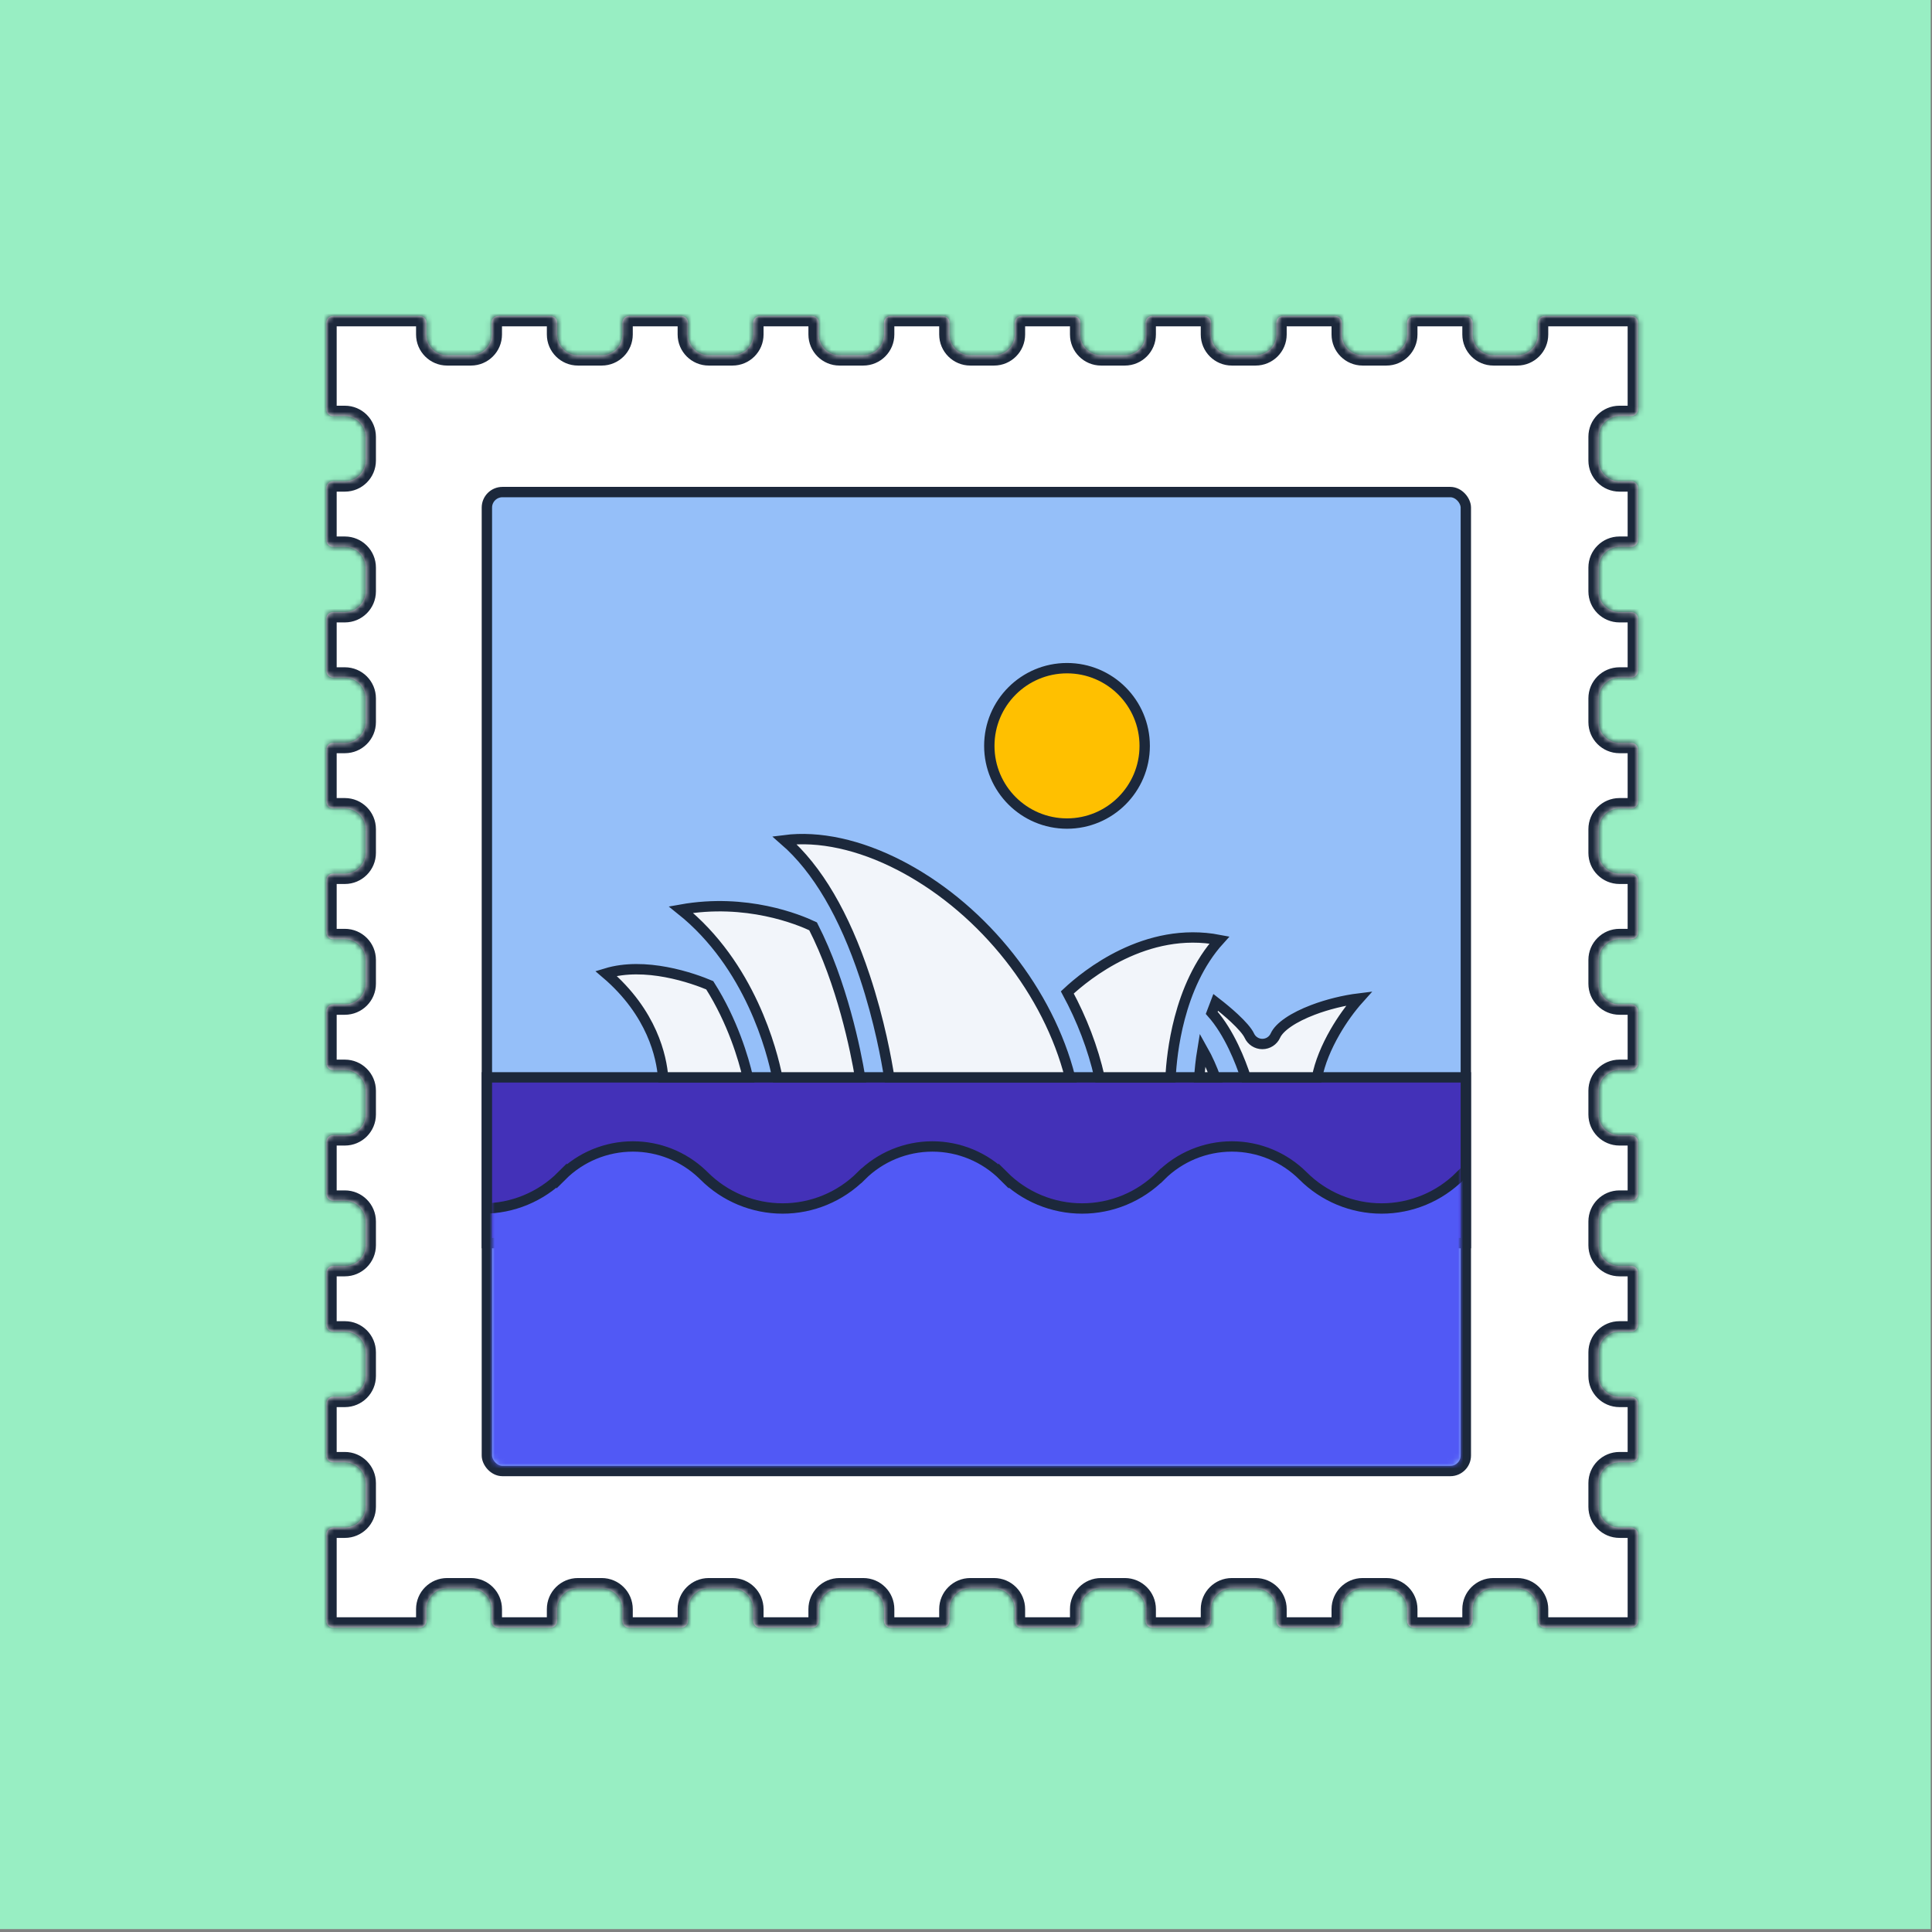
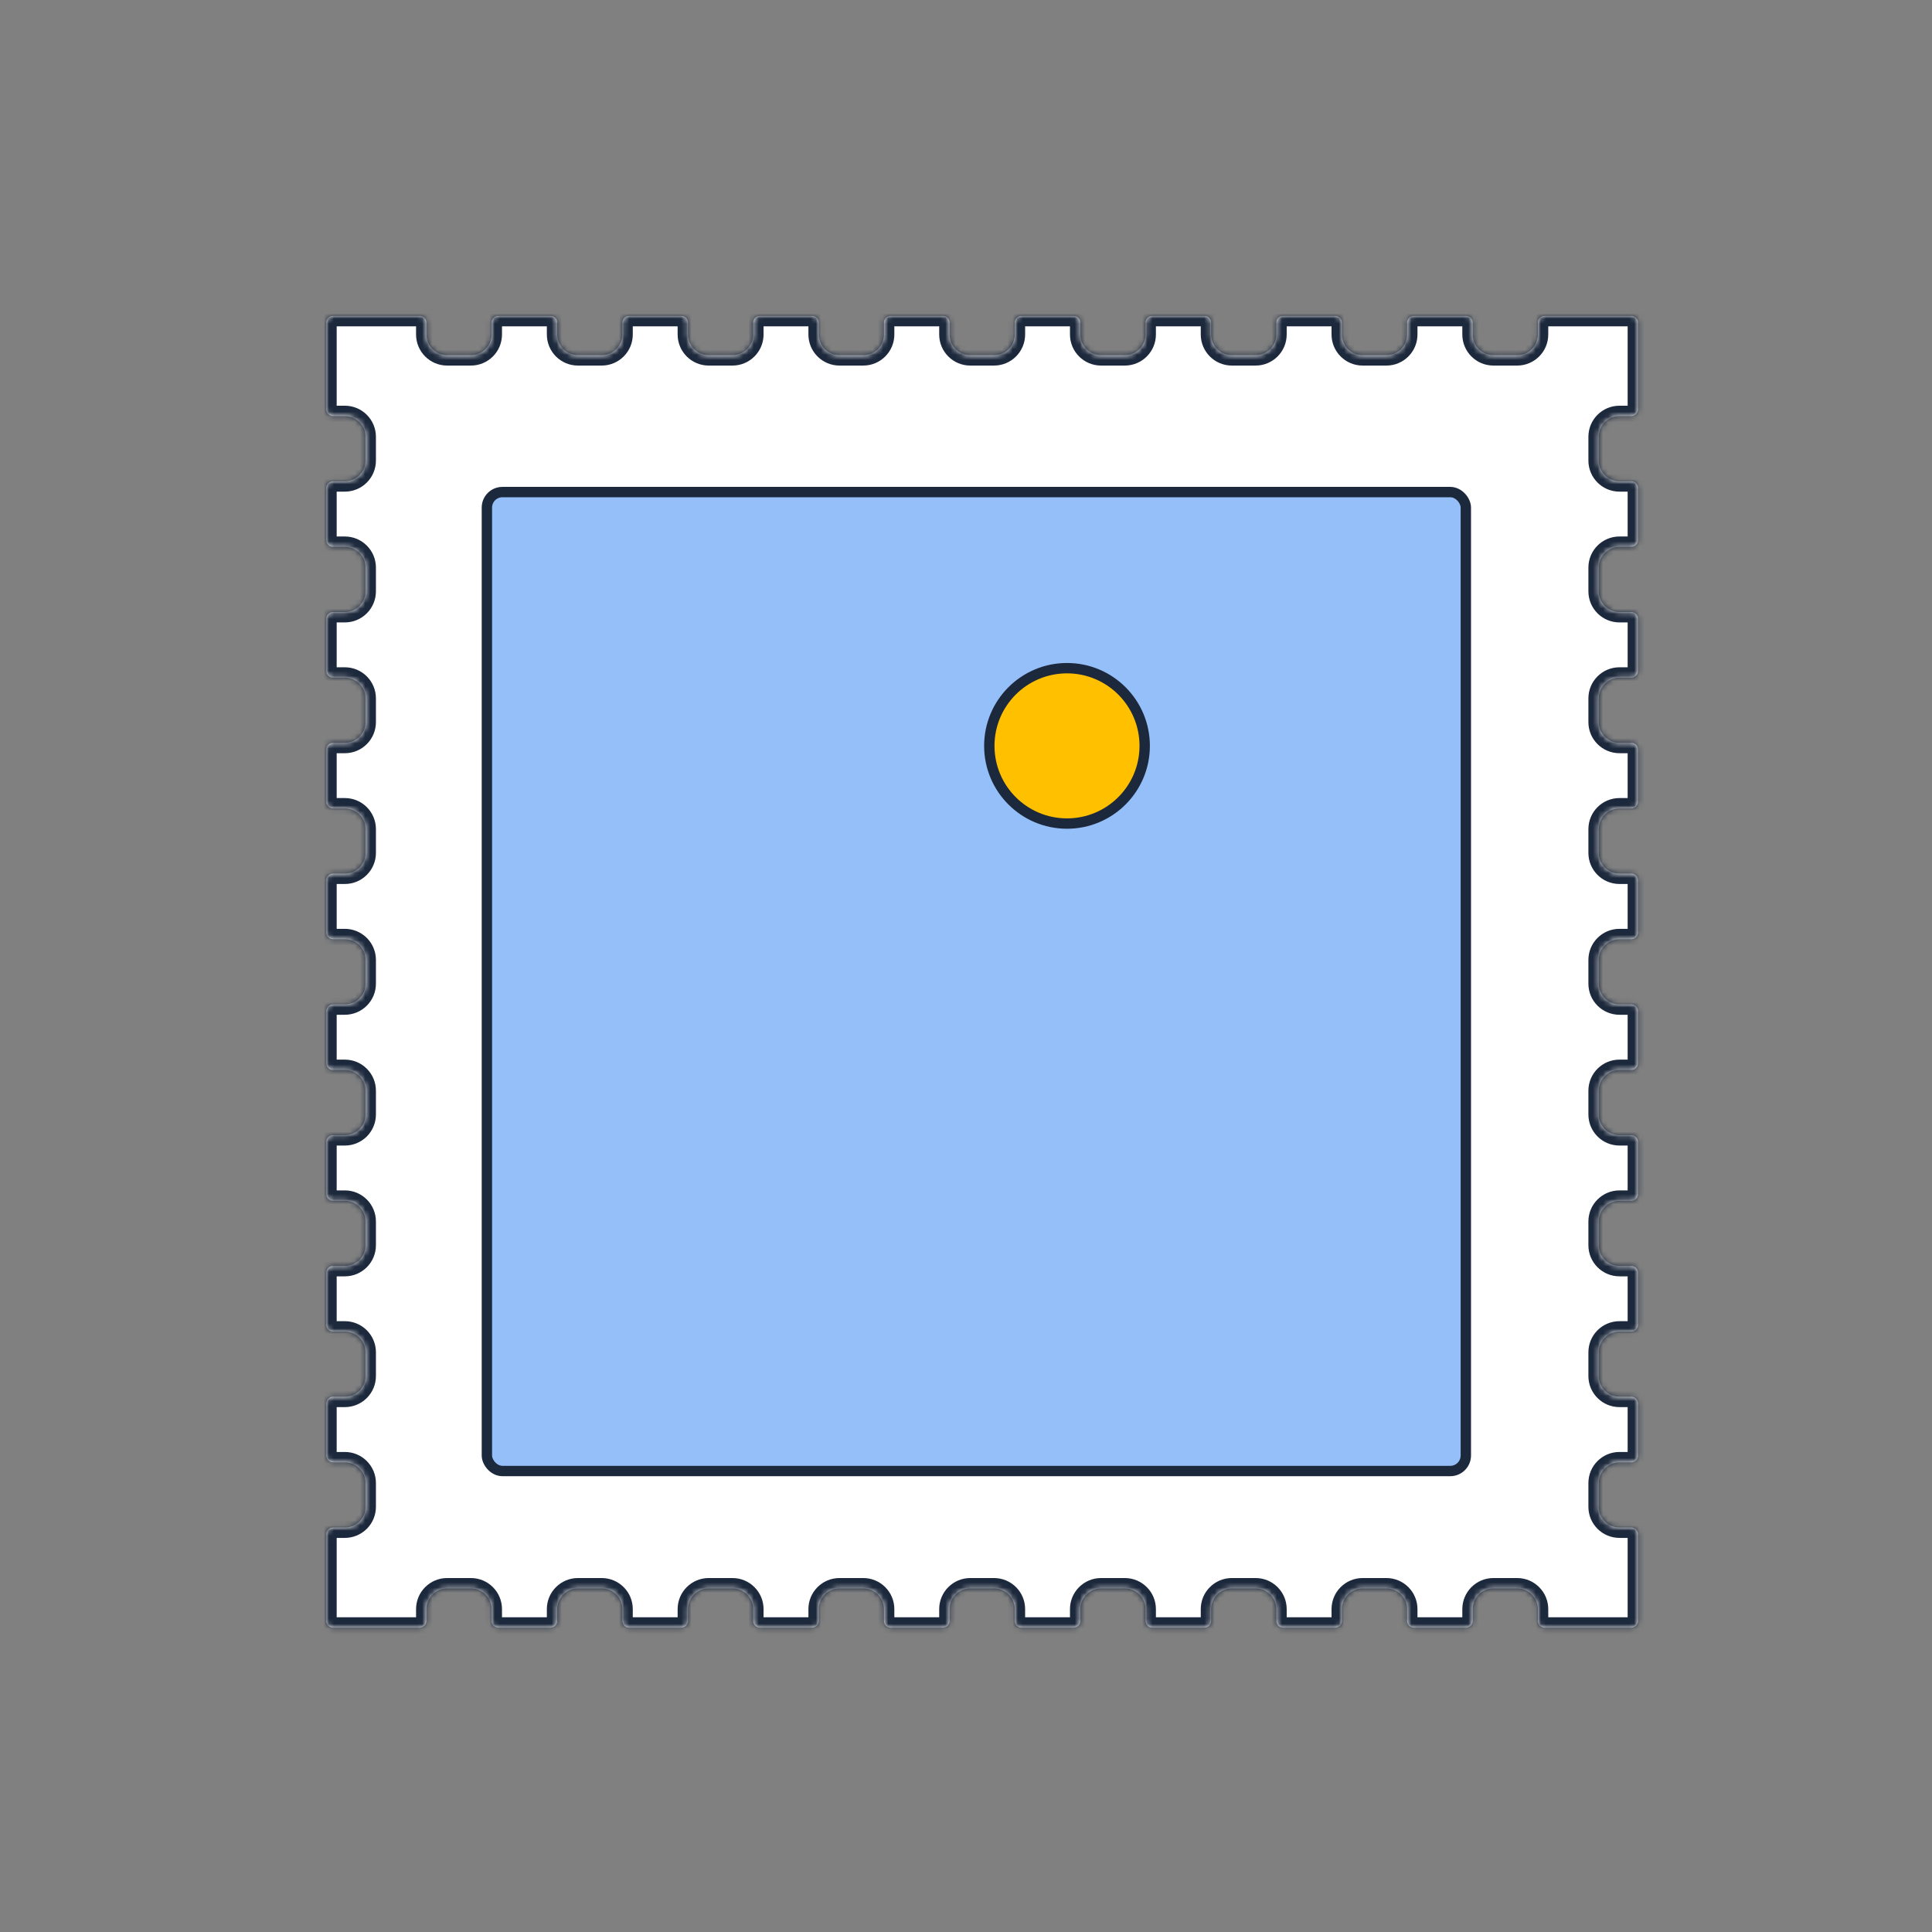
<svg xmlns="http://www.w3.org/2000/svg" width="373" height="373" viewBox="0 0 373 373" fill="none">
  <rect x="0" y="0" width="373" height="373" fill="#808080" stroke="none" />
  <g clip-path="url(#clip0_12900_2570)">
-     <rect width="372.748" height="372.442" fill="#98EEC3" />
-     <path d="M375.317 93.153L423.527 217.7C424.927 221.322 430.612 221.787 433.947 218.545L469.987 183.591C471.439 182.172 473.527 181.364 475.569 181.435L525.747 182.997C530.379 183.144 534.282 178.964 532.881 175.342L484.672 50.795C483.647 48.132 480.129 47.028 476.826 48.296L379.443 86C376.14 87.268 374.291 90.468 375.314 93.11L375.317 93.153Z" fill="#24519E" />
    <mask id="mask0_12900_2570" style="mask-type:luminance" maskUnits="userSpaceOnUse" x="375" y="47" width="159" height="174">
      <path d="M375.317 93.153L423.527 217.7C424.927 221.322 430.612 221.787 433.947 218.545L469.987 183.591C471.439 182.172 473.527 181.364 475.569 181.435L525.747 182.997C530.379 183.144 534.282 178.964 532.881 175.342L484.672 50.795C483.647 48.132 480.129 47.028 476.826 48.296L379.443 86C376.14 87.268 374.291 90.468 375.314 93.11L375.317 93.153Z" fill="white" />
    </mask>
    <g mask="url(#mask0_12900_2570)">
</g>
    <mask id="path-3-inside-1_12900_2570" fill="white">
      <path d="M81.045 61C81.756 61 82.327 61.571 82.327 62.282V64.577C82.327 66.786 84.118 68.577 86.327 68.577H90.917C93.126 68.577 94.917 66.786 94.917 64.577V62.282C94.917 61.572 95.488 61 96.199 61H106.295C107.006 61 107.577 61.572 107.577 62.282V64.577C107.577 66.786 109.368 68.577 111.577 68.577H116.167C118.376 68.577 120.167 66.786 120.167 64.577V62.282C120.167 61.571 120.738 61 121.449 61H131.544C132.255 61 132.826 61.571 132.826 62.282V64.577C132.826 66.786 134.617 68.577 136.826 68.577H141.416C143.625 68.577 145.416 66.786 145.416 64.577V62.282C145.416 61.571 145.987 61 146.698 61H156.793C157.504 61 158.076 61.571 158.076 62.282V64.577C158.076 66.786 159.867 68.577 162.076 68.577H166.665C168.874 68.577 170.665 66.786 170.665 64.577V62.282C170.665 61.572 171.237 61 171.947 61H182.043C182.754 61 183.325 61.571 183.325 62.282V64.577C183.325 66.786 185.116 68.577 187.325 68.577H191.915C194.124 68.577 195.915 66.786 195.915 64.577V62.282C195.915 61.571 196.486 61 197.197 61H207.292C208.003 61 208.574 61.571 208.574 62.282V64.577C208.574 66.786 210.365 68.577 212.574 68.577H217.164C219.373 68.577 221.164 66.786 221.164 64.577V62.282C221.164 61.571 221.735 61 222.446 61H232.542C233.253 61 233.824 61.572 233.824 62.282V64.577C233.824 66.786 235.615 68.577 237.824 68.577H242.414C244.623 68.577 246.414 66.786 246.414 64.577V62.282C246.414 61.571 246.985 61 247.696 61H257.791C258.502 61 259.073 61.571 259.073 62.282V64.577C259.073 66.786 260.864 68.577 263.073 68.577H267.663C269.872 68.577 271.663 66.786 271.663 64.577V62.282C271.663 61.571 272.234 61 272.945 61H283.04C283.751 61 284.322 61.571 284.322 62.282V64.577C284.322 66.786 286.113 68.577 288.322 68.577H292.912C295.121 68.577 296.912 66.786 296.912 64.577V62.282C296.912 61.572 297.484 61 298.194 61H314.958C315.669 61 316.24 61.571 316.24 62.282V79.046C316.24 79.757 315.669 80.328 314.958 80.328H312.663C310.454 80.328 308.663 82.119 308.663 84.328V88.918C308.663 91.127 310.454 92.918 312.663 92.918H314.958C315.669 92.918 316.24 93.489 316.24 94.2V104.295C316.24 105.006 315.669 105.577 314.958 105.577H312.663C310.454 105.577 308.663 107.368 308.663 109.577V114.167C308.663 116.376 310.454 118.167 312.663 118.167H314.958C315.669 118.167 316.24 118.738 316.24 119.449V129.545C316.24 130.256 315.669 130.827 314.958 130.827H312.663C310.454 130.827 308.663 132.618 308.663 134.827V139.417C308.663 141.626 310.454 143.417 312.663 143.417H314.958C315.669 143.417 316.24 143.988 316.24 144.699V154.794C316.24 155.505 315.669 156.076 314.958 156.076H312.663C310.454 156.076 308.663 157.867 308.663 160.076V164.666C308.663 166.875 310.454 168.666 312.663 168.666H314.958C315.669 168.666 316.24 169.237 316.24 169.948V180.043C316.24 180.754 315.669 181.325 314.958 181.325H312.663C310.454 181.325 308.663 183.116 308.663 185.325V189.915C308.663 192.124 310.454 193.915 312.663 193.915H314.958C315.669 193.915 316.24 194.486 316.24 195.197V205.293C316.24 206.004 315.669 206.575 314.958 206.575H312.663C310.454 206.575 308.663 208.366 308.663 210.575V215.165C308.663 217.374 310.454 219.165 312.663 219.165H314.958C315.669 219.165 316.24 219.736 316.24 220.447V230.542C316.24 231.253 315.669 231.824 314.958 231.824H312.663C310.454 231.824 308.663 233.615 308.663 235.824V240.414C308.663 242.623 310.454 244.414 312.663 244.414H314.958C315.669 244.414 316.24 244.985 316.24 245.696V255.792C316.24 256.503 315.669 257.074 314.958 257.074H312.663C310.454 257.074 308.663 258.865 308.663 261.074V265.663C308.663 267.872 310.454 269.663 312.663 269.663H314.958C315.669 269.663 316.24 270.235 316.24 270.946V281.041C316.24 281.752 315.669 282.323 314.958 282.323H312.663C310.454 282.323 308.663 284.114 308.663 286.323V290.913C308.663 293.122 310.454 294.913 312.663 294.913H314.958C315.669 294.913 316.24 295.484 316.24 296.195V312.958C316.24 313.669 315.669 314.24 314.958 314.24H298.194C297.483 314.24 296.912 313.669 296.912 312.958V310.663C296.912 308.454 295.121 306.663 292.912 306.663H288.322C286.113 306.663 284.322 308.454 284.322 310.663V312.958C284.322 313.669 283.751 314.24 283.04 314.24H272.945C272.234 314.24 271.663 313.669 271.663 312.958V310.663C271.663 308.454 269.872 306.663 267.663 306.663H263.073C260.864 306.663 259.073 308.454 259.073 310.663V312.958C259.073 313.669 258.502 314.24 257.791 314.24H247.696C246.985 314.24 246.414 313.669 246.414 312.958V310.663C246.414 308.454 244.623 306.663 242.414 306.663H237.824C235.615 306.663 233.824 308.454 233.824 310.663V312.958C233.824 313.669 233.253 314.24 232.542 314.24H222.446C221.735 314.24 221.164 313.669 221.164 312.958V310.663C221.164 308.454 219.373 306.663 217.164 306.663H212.574C210.365 306.663 208.574 308.454 208.574 310.663V312.958C208.574 313.669 208.003 314.24 207.292 314.24H197.197C196.486 314.24 195.915 313.669 195.915 312.958V310.663C195.915 308.454 194.124 306.663 191.915 306.663H187.325C185.116 306.663 183.325 308.454 183.325 310.663V312.958C183.325 313.669 182.754 314.24 182.043 314.24H171.947C171.236 314.24 170.665 313.669 170.665 312.958V310.663C170.665 308.454 168.874 306.663 166.665 306.663H162.076C159.867 306.663 158.076 308.454 158.076 310.663V312.958C158.076 313.669 157.504 314.24 156.793 314.24H146.698C145.987 314.24 145.416 313.669 145.416 312.958V310.663C145.416 308.454 143.625 306.663 141.416 306.663H136.826C134.617 306.663 132.826 308.454 132.826 310.663V312.958C132.826 313.669 132.255 314.24 131.544 314.24H121.449C120.738 314.24 120.167 313.669 120.167 312.958V310.663C120.167 308.454 118.376 306.663 116.167 306.663H111.577C109.368 306.663 107.577 308.454 107.577 310.663V312.958C107.577 313.669 107.006 314.24 106.295 314.24H96.199C95.488 314.24 94.917 313.669 94.917 312.958V310.663C94.917 308.454 93.126 306.663 90.917 306.663H86.327C84.118 306.663 82.327 308.454 82.327 310.663V312.958C82.327 313.669 81.756 314.24 81.045 314.24H64.282C63.571 314.24 63 313.669 63 312.958V296.195C63 295.484 63.571 294.913 64.282 294.913H66.577C68.786 294.913 70.577 293.122 70.577 290.913V286.323C70.577 284.114 68.786 282.323 66.577 282.323H64.282C63.571 282.323 63 281.752 63 281.041V270.946C63 270.235 63.571 269.663 64.282 269.663H66.577C68.786 269.663 70.577 267.872 70.577 265.663V261.074C70.577 258.865 68.786 257.074 66.577 257.074H64.282C63.571 257.074 63 256.503 63 255.792V245.696C63 244.985 63.571 244.414 64.282 244.414H66.577C68.786 244.414 70.577 242.623 70.577 240.414V235.824C70.577 233.615 68.786 231.824 66.577 231.824H64.282C63.571 231.824 63 231.253 63 230.542V220.447C63 219.736 63.571 219.165 64.282 219.165H66.577C68.786 219.165 70.577 217.374 70.577 215.165V210.575C70.577 208.366 68.786 206.575 66.577 206.575H64.282C63.571 206.575 63 206.004 63 205.293V195.197C63 194.486 63.571 193.915 64.282 193.915H66.577C68.786 193.915 70.577 192.124 70.577 189.915V185.325C70.577 183.116 68.786 181.325 66.577 181.325H64.282C63.571 181.325 63 180.754 63 180.043V169.948C63 169.237 63.571 168.666 64.282 168.666H66.577C68.786 168.666 70.577 166.875 70.577 164.666V160.076C70.577 157.867 68.786 156.076 66.577 156.076H64.282C63.571 156.076 63 155.505 63 154.794V144.699C63 143.988 63.571 143.417 64.282 143.417H66.577C68.786 143.417 70.577 141.626 70.577 139.417V134.827C70.577 132.618 68.786 130.827 66.577 130.827H64.282C63.571 130.827 63 130.256 63 129.545V119.449C63 118.738 63.571 118.167 64.282 118.167H66.577C68.786 118.167 70.577 116.376 70.577 114.167V109.577C70.577 107.368 68.786 105.577 66.577 105.577H64.282C63.571 105.577 63 105.006 63 104.295V94.2C63 93.489 63.571 92.918 64.282 92.918H66.577C68.786 92.918 70.577 91.127 70.577 88.918V84.328C70.577 82.119 68.786 80.328 66.577 80.328H64.282C63.571 80.328 63 79.757 63 79.046V62.282C63 61.571 63.571 61 64.282 61H81.045Z" />
    </mask>
    <path d="M81.045 61C81.756 61 82.327 61.571 82.327 62.282V64.577C82.327 66.786 84.118 68.577 86.327 68.577H90.917C93.126 68.577 94.917 66.786 94.917 64.577V62.282C94.917 61.572 95.488 61 96.199 61H106.295C107.006 61 107.577 61.572 107.577 62.282V64.577C107.577 66.786 109.368 68.577 111.577 68.577H116.167C118.376 68.577 120.167 66.786 120.167 64.577V62.282C120.167 61.571 120.738 61 121.449 61H131.544C132.255 61 132.826 61.571 132.826 62.282V64.577C132.826 66.786 134.617 68.577 136.826 68.577H141.416C143.625 68.577 145.416 66.786 145.416 64.577V62.282C145.416 61.571 145.987 61 146.698 61H156.793C157.504 61 158.076 61.571 158.076 62.282V64.577C158.076 66.786 159.867 68.577 162.076 68.577H166.665C168.874 68.577 170.665 66.786 170.665 64.577V62.282C170.665 61.572 171.237 61 171.947 61H182.043C182.754 61 183.325 61.571 183.325 62.282V64.577C183.325 66.786 185.116 68.577 187.325 68.577H191.915C194.124 68.577 195.915 66.786 195.915 64.577V62.282C195.915 61.571 196.486 61 197.197 61H207.292C208.003 61 208.574 61.571 208.574 62.282V64.577C208.574 66.786 210.365 68.577 212.574 68.577H217.164C219.373 68.577 221.164 66.786 221.164 64.577V62.282C221.164 61.571 221.735 61 222.446 61H232.542C233.253 61 233.824 61.572 233.824 62.282V64.577C233.824 66.786 235.615 68.577 237.824 68.577H242.414C244.623 68.577 246.414 66.786 246.414 64.577V62.282C246.414 61.571 246.985 61 247.696 61H257.791C258.502 61 259.073 61.571 259.073 62.282V64.577C259.073 66.786 260.864 68.577 263.073 68.577H267.663C269.872 68.577 271.663 66.786 271.663 64.577V62.282C271.663 61.571 272.234 61 272.945 61H283.04C283.751 61 284.322 61.571 284.322 62.282V64.577C284.322 66.786 286.113 68.577 288.322 68.577H292.912C295.121 68.577 296.912 66.786 296.912 64.577V62.282C296.912 61.572 297.484 61 298.194 61H314.958C315.669 61 316.24 61.571 316.24 62.282V79.046C316.24 79.757 315.669 80.328 314.958 80.328H312.663C310.454 80.328 308.663 82.119 308.663 84.328V88.918C308.663 91.127 310.454 92.918 312.663 92.918H314.958C315.669 92.918 316.24 93.489 316.24 94.2V104.295C316.24 105.006 315.669 105.577 314.958 105.577H312.663C310.454 105.577 308.663 107.368 308.663 109.577V114.167C308.663 116.376 310.454 118.167 312.663 118.167H314.958C315.669 118.167 316.24 118.738 316.24 119.449V129.545C316.24 130.256 315.669 130.827 314.958 130.827H312.663C310.454 130.827 308.663 132.618 308.663 134.827V139.417C308.663 141.626 310.454 143.417 312.663 143.417H314.958C315.669 143.417 316.24 143.988 316.24 144.699V154.794C316.24 155.505 315.669 156.076 314.958 156.076H312.663C310.454 156.076 308.663 157.867 308.663 160.076V164.666C308.663 166.875 310.454 168.666 312.663 168.666H314.958C315.669 168.666 316.24 169.237 316.24 169.948V180.043C316.24 180.754 315.669 181.325 314.958 181.325H312.663C310.454 181.325 308.663 183.116 308.663 185.325V189.915C308.663 192.124 310.454 193.915 312.663 193.915H314.958C315.669 193.915 316.24 194.486 316.24 195.197V205.293C316.24 206.004 315.669 206.575 314.958 206.575H312.663C310.454 206.575 308.663 208.366 308.663 210.575V215.165C308.663 217.374 310.454 219.165 312.663 219.165H314.958C315.669 219.165 316.24 219.736 316.24 220.447V230.542C316.24 231.253 315.669 231.824 314.958 231.824H312.663C310.454 231.824 308.663 233.615 308.663 235.824V240.414C308.663 242.623 310.454 244.414 312.663 244.414H314.958C315.669 244.414 316.24 244.985 316.24 245.696V255.792C316.24 256.503 315.669 257.074 314.958 257.074H312.663C310.454 257.074 308.663 258.865 308.663 261.074V265.663C308.663 267.872 310.454 269.663 312.663 269.663H314.958C315.669 269.663 316.24 270.235 316.24 270.946V281.041C316.24 281.752 315.669 282.323 314.958 282.323H312.663C310.454 282.323 308.663 284.114 308.663 286.323V290.913C308.663 293.122 310.454 294.913 312.663 294.913H314.958C315.669 294.913 316.24 295.484 316.24 296.195V312.958C316.24 313.669 315.669 314.24 314.958 314.24H298.194C297.483 314.24 296.912 313.669 296.912 312.958V310.663C296.912 308.454 295.121 306.663 292.912 306.663H288.322C286.113 306.663 284.322 308.454 284.322 310.663V312.958C284.322 313.669 283.751 314.24 283.04 314.24H272.945C272.234 314.24 271.663 313.669 271.663 312.958V310.663C271.663 308.454 269.872 306.663 267.663 306.663H263.073C260.864 306.663 259.073 308.454 259.073 310.663V312.958C259.073 313.669 258.502 314.24 257.791 314.24H247.696C246.985 314.24 246.414 313.669 246.414 312.958V310.663C246.414 308.454 244.623 306.663 242.414 306.663H237.824C235.615 306.663 233.824 308.454 233.824 310.663V312.958C233.824 313.669 233.253 314.24 232.542 314.24H222.446C221.735 314.24 221.164 313.669 221.164 312.958V310.663C221.164 308.454 219.373 306.663 217.164 306.663H212.574C210.365 306.663 208.574 308.454 208.574 310.663V312.958C208.574 313.669 208.003 314.24 207.292 314.24H197.197C196.486 314.24 195.915 313.669 195.915 312.958V310.663C195.915 308.454 194.124 306.663 191.915 306.663H187.325C185.116 306.663 183.325 308.454 183.325 310.663V312.958C183.325 313.669 182.754 314.24 182.043 314.24H171.947C171.236 314.24 170.665 313.669 170.665 312.958V310.663C170.665 308.454 168.874 306.663 166.665 306.663H162.076C159.867 306.663 158.076 308.454 158.076 310.663V312.958C158.076 313.669 157.504 314.24 156.793 314.24H146.698C145.987 314.24 145.416 313.669 145.416 312.958V310.663C145.416 308.454 143.625 306.663 141.416 306.663H136.826C134.617 306.663 132.826 308.454 132.826 310.663V312.958C132.826 313.669 132.255 314.24 131.544 314.24H121.449C120.738 314.24 120.167 313.669 120.167 312.958V310.663C120.167 308.454 118.376 306.663 116.167 306.663H111.577C109.368 306.663 107.577 308.454 107.577 310.663V312.958C107.577 313.669 107.006 314.24 106.295 314.24H96.199C95.488 314.24 94.917 313.669 94.917 312.958V310.663C94.917 308.454 93.126 306.663 90.917 306.663H86.327C84.118 306.663 82.327 308.454 82.327 310.663V312.958C82.327 313.669 81.756 314.24 81.045 314.24H64.282C63.571 314.24 63 313.669 63 312.958V296.195C63 295.484 63.571 294.913 64.282 294.913H66.577C68.786 294.913 70.577 293.122 70.577 290.913V286.323C70.577 284.114 68.786 282.323 66.577 282.323H64.282C63.571 282.323 63 281.752 63 281.041V270.946C63 270.235 63.571 269.663 64.282 269.663H66.577C68.786 269.663 70.577 267.872 70.577 265.663V261.074C70.577 258.865 68.786 257.074 66.577 257.074H64.282C63.571 257.074 63 256.503 63 255.792V245.696C63 244.985 63.571 244.414 64.282 244.414H66.577C68.786 244.414 70.577 242.623 70.577 240.414V235.824C70.577 233.615 68.786 231.824 66.577 231.824H64.282C63.571 231.824 63 231.253 63 230.542V220.447C63 219.736 63.571 219.165 64.282 219.165H66.577C68.786 219.165 70.577 217.374 70.577 215.165V210.575C70.577 208.366 68.786 206.575 66.577 206.575H64.282C63.571 206.575 63 206.004 63 205.293V195.197C63 194.486 63.571 193.915 64.282 193.915H66.577C68.786 193.915 70.577 192.124 70.577 189.915V185.325C70.577 183.116 68.786 181.325 66.577 181.325H64.282C63.571 181.325 63 180.754 63 180.043V169.948C63 169.237 63.571 168.666 64.282 168.666H66.577C68.786 168.666 70.577 166.875 70.577 164.666V160.076C70.577 157.867 68.786 156.076 66.577 156.076H64.282C63.571 156.076 63 155.505 63 154.794V144.699C63 143.988 63.571 143.417 64.282 143.417H66.577C68.786 143.417 70.577 141.626 70.577 139.417V134.827C70.577 132.618 68.786 130.827 66.577 130.827H64.282C63.571 130.827 63 130.256 63 129.545V119.449C63 118.738 63.571 118.167 64.282 118.167H66.577C68.786 118.167 70.577 116.376 70.577 114.167V109.577C70.577 107.368 68.786 105.577 66.577 105.577H64.282C63.571 105.577 63 105.006 63 104.295V94.2C63 93.489 63.571 92.918 64.282 92.918H66.577C68.786 92.918 70.577 91.127 70.577 88.918V84.328C70.577 82.119 68.786 80.328 66.577 80.328H64.282C63.571 80.328 63 79.757 63 79.046V62.282C63 61.571 63.571 61 64.282 61H81.045Z" fill="white" />
    <path d="M82.327 62.282L84.327 62.282L84.327 62.282L82.327 62.282ZM94.917 62.282L92.917 62.282V62.282H94.917ZM96.199 61L96.199 59L96.199 59L96.199 61ZM106.295 61L106.295 59H106.295V61ZM107.577 62.282L109.577 62.282L109.577 62.282L107.577 62.282ZM120.167 62.282L118.167 62.282V62.282H120.167ZM132.826 62.282L134.826 62.282L134.826 62.282L132.826 62.282ZM145.416 62.282L143.416 62.282V62.282H145.416ZM146.698 61L146.698 59L146.698 59L146.698 61ZM158.076 62.282L160.076 62.282L160.076 62.282L158.076 62.282ZM170.665 62.282L168.665 62.282V62.282H170.665ZM171.947 61L171.947 59L171.947 59L171.947 61ZM182.043 61L182.043 59H182.043V61ZM183.325 62.282L185.325 62.282L185.325 62.282L183.325 62.282ZM195.915 62.282L193.915 62.282V62.282H195.915ZM208.574 62.282L210.574 62.282L210.574 62.282L208.574 62.282ZM221.164 62.282L219.164 62.282V62.282H221.164ZM222.446 61L222.446 59L222.446 59L222.446 61ZM232.542 61L232.543 59H232.542V61ZM233.824 62.282L235.824 62.282L235.824 62.282L233.824 62.282ZM246.414 62.282L244.414 62.282V62.282H246.414ZM259.073 62.282L261.073 62.282L261.073 62.282L259.073 62.282ZM271.663 62.282L269.663 62.282V62.282H271.663ZM272.945 61L272.945 59L272.945 59L272.945 61ZM284.322 62.282L286.322 62.282L286.322 62.282L284.322 62.282ZM296.912 62.282L294.912 62.282V62.282H296.912ZM298.194 61L298.194 59L298.194 59L298.194 61ZM314.958 61L314.958 59H314.958V61ZM316.24 62.282L318.24 62.282L318.24 62.282L316.24 62.282ZM316.24 79.046L318.24 79.046V79.046H316.24ZM314.958 80.328L314.958 82.328L314.958 82.328L314.958 80.328ZM314.958 92.918L314.958 90.918H314.958V92.918ZM314.958 105.577L314.958 107.577L314.958 107.577L314.958 105.577ZM314.958 118.167L314.958 116.167H314.958V118.167ZM316.24 119.449L318.24 119.449L318.24 119.449L316.24 119.449ZM316.24 129.545L318.24 129.546V129.545H316.24ZM314.958 130.827L314.958 132.827L314.958 132.827L314.958 130.827ZM314.958 143.417L314.958 141.417H314.958V143.417ZM316.24 154.794L318.24 154.794V154.794H316.24ZM314.958 156.076L314.958 158.076L314.958 158.076L314.958 156.076ZM314.958 168.666L314.958 166.666H314.958V168.666ZM314.958 181.325L314.958 183.325L314.958 183.325L314.958 181.325ZM314.958 193.915L314.958 191.915H314.958V193.915ZM316.24 195.197L318.24 195.197L318.24 195.197L316.24 195.197ZM316.24 205.293L318.24 205.293V205.293H316.24ZM314.958 206.575L314.958 208.575L314.958 208.575L314.958 206.575ZM314.958 219.165L314.958 217.165H314.958V219.165ZM314.958 231.824L314.958 233.824L314.958 233.824L314.958 231.824ZM314.958 244.414L314.958 242.414H314.958V244.414ZM316.24 245.696L318.24 245.696L318.24 245.696L316.24 245.696ZM316.24 255.792L318.24 255.793V255.792H316.24ZM314.958 257.074L314.958 259.074L314.958 259.074L314.958 257.074ZM314.958 269.663L314.958 267.663H314.958V269.663ZM316.24 281.041L318.24 281.041V281.041H316.24ZM314.958 282.323L314.958 284.323L314.958 284.323L314.958 282.323ZM314.958 294.913L314.958 292.913H314.958V294.913ZM314.958 314.24L314.958 316.24L314.958 316.24L314.958 314.24ZM298.194 314.24L298.194 316.24H298.194V314.24ZM272.945 314.24L272.945 316.24H272.945V314.24ZM232.542 314.24L232.542 316.24L232.543 316.24L232.542 314.24ZM222.446 314.24L222.446 316.24H222.446V314.24ZM182.043 314.24L182.043 316.24L182.043 316.24L182.043 314.24ZM171.947 314.24L171.947 316.24H171.947V314.24ZM146.698 314.24L146.698 316.24H146.698V314.24ZM106.295 314.24L106.295 316.24L106.295 316.24L106.295 314.24ZM96.199 314.24L96.199 316.24H96.199V314.24ZM63 281.041L61 281.041L61 281.041L63 281.041ZM63 255.792L61 255.792L61 255.793L63 255.792ZM63 245.696L61 245.696V245.696H63ZM63 205.293L61 205.293L61 205.293L63 205.293ZM63 195.197L61 195.197V195.197H63ZM63 154.794L61 154.794L61 154.794L63 154.794ZM63 129.545L61 129.545L61 129.546L63 129.545ZM63 119.449L61 119.449V119.449H63ZM63 79.046L61 79.046L61 79.046L63 79.046ZM63 62.282L61 62.282V62.282H63ZM81.045 61V63C80.651 63 80.327 62.675 80.327 62.283L82.327 62.282L84.327 62.282C84.326 60.467 82.861 59 81.045 59V61ZM82.327 62.282H80.327V64.577H82.327H84.327V62.282H82.327ZM86.327 68.577V70.577H90.917V68.577V66.577H86.327V68.577ZM94.917 64.577H96.917V62.282H94.917H92.917V64.577H94.917ZM94.917 62.282L96.917 62.283C96.917 62.676 96.593 63 96.2 63L96.199 61L96.199 59C94.383 59 92.918 60.467 92.917 62.282L94.917 62.282ZM96.199 61V63H106.295V61V59H96.199V61ZM106.295 61L106.294 63C105.901 63 105.577 62.676 105.577 62.283L107.577 62.282L109.577 62.282C109.577 60.467 108.111 59 106.295 59L106.295 61ZM107.577 62.282H105.577V64.577H107.577H109.577V62.282H107.577ZM111.577 68.577V70.577H116.167V68.577V66.577H111.577V68.577ZM120.167 64.577H122.167V62.282H120.167H118.167V64.577H120.167ZM120.167 62.282L122.167 62.283C122.167 62.675 121.844 63 121.449 63V61V59C119.633 59 118.168 60.467 118.167 62.282L120.167 62.282ZM121.449 61V63H131.544V61V59H121.449V61ZM131.544 61V63C131.15 63 130.826 62.675 130.826 62.283L132.826 62.282L134.826 62.282C134.826 60.467 133.36 59 131.544 59V61ZM132.826 62.282H130.826V64.577H132.826H134.826V62.282H132.826ZM136.826 68.577V70.577H141.416V68.577V66.577H136.826V68.577ZM145.416 64.577H147.416V62.282H145.416H143.416V64.577H145.416ZM145.416 62.282L147.416 62.283C147.416 62.675 147.093 63 146.698 63L146.698 61L146.698 59C144.882 59 143.417 60.467 143.416 62.282L145.416 62.282ZM146.698 61V63H156.793V61V59H146.698V61ZM156.793 61V63C156.401 63 156.076 62.677 156.076 62.283L158.076 62.282L160.076 62.282C160.076 60.465 158.607 59 156.793 59V61ZM158.076 62.282H156.076V64.577H158.076H160.076V62.282H158.076ZM162.076 68.577V70.577H166.665V68.577V66.577H162.076V68.577ZM170.665 64.577H172.665V62.282H170.665H168.665V64.577H170.665ZM170.665 62.282L172.665 62.283C172.665 62.676 172.341 63 171.948 63L171.947 61L171.947 59C170.132 59.001 168.666 60.467 168.665 62.282L170.665 62.282ZM171.947 61V63H182.043V61V59H171.947V61ZM182.043 61L182.043 63C181.649 63 181.325 62.676 181.325 62.283L183.325 62.282L185.325 62.282C185.325 60.467 183.859 59 182.043 59L182.043 61ZM183.325 62.282H181.325V64.577H183.325H185.325V62.282H183.325ZM187.325 68.577V70.577H191.915V68.577V66.577H187.325V68.577ZM195.915 64.577H197.915V62.282H195.915H193.915V64.577H195.915ZM195.915 62.282L197.915 62.283C197.915 62.675 197.592 63 197.197 63V61V59C195.381 59 193.916 60.467 193.915 62.282L195.915 62.282ZM197.197 61V63H207.292V61V59H197.197V61ZM207.292 61V63C206.898 63 206.574 62.675 206.574 62.283L208.574 62.282L210.574 62.282C210.574 60.467 209.108 59 207.292 59V61ZM208.574 62.282H206.574V64.577H208.574H210.574V62.282H208.574ZM212.574 68.577V70.577H217.164V68.577V66.577H212.574V68.577ZM221.164 64.577H223.164V62.282H221.164H219.164V64.577H221.164ZM221.164 62.282L223.164 62.283C223.164 62.676 222.84 63 222.447 63L222.446 61L222.446 59C220.63 59 219.165 60.467 219.164 62.282L221.164 62.282ZM222.446 61V63H232.542V61V59H222.446V61ZM232.542 61L232.541 63C232.148 63 231.824 62.676 231.824 62.283L233.824 62.282L235.824 62.282C235.824 60.467 234.358 59.001 232.543 59L232.542 61ZM233.824 62.282H231.824V64.577H233.824H235.824V62.282H233.824ZM237.824 68.577V70.577H242.414V68.577V66.577H237.824V68.577ZM246.414 64.577H248.414V62.282H246.414H244.414V64.577H246.414ZM246.414 62.282L248.414 62.283C248.414 62.675 248.091 63 247.696 63V61V59C245.88 59 244.415 60.467 244.414 62.282L246.414 62.282ZM247.696 61V63H257.791V61V59H247.696V61ZM257.791 61V63C257.397 63 257.073 62.675 257.073 62.283L259.073 62.282L261.073 62.282C261.073 60.467 259.607 59 257.791 59V61ZM259.073 62.282H257.073V64.577H259.073H261.073V62.282H259.073ZM263.073 68.577V70.577H267.663V68.577V66.577H263.073V68.577ZM271.663 64.577H273.663V62.282H271.663H269.663V64.577H271.663ZM271.663 62.282L273.663 62.283C273.663 62.675 273.34 63 272.945 63L272.945 61L272.945 59C271.129 59 269.664 60.467 269.663 62.282L271.663 62.282ZM272.945 61V63H283.04V61V59H272.945V61ZM283.04 61V63C282.646 63 282.322 62.675 282.322 62.283L284.322 62.282L286.322 62.282C286.322 60.467 284.856 59 283.04 59V61ZM284.322 62.282H282.322V64.577H284.322H286.322V62.282H284.322ZM288.322 68.577V70.577H292.912V68.577V66.577H288.322V68.577ZM296.912 64.577H298.912V62.282H296.912H294.912V64.577H296.912ZM296.912 62.282L298.912 62.283C298.912 62.676 298.588 63 298.195 63L298.194 61L298.194 59C296.379 59.001 294.913 60.467 294.912 62.282L296.912 62.282ZM298.194 61V63H314.958V61V59H298.194V61ZM314.958 61L314.958 63C314.564 63 314.24 62.676 314.24 62.283L316.24 62.282L318.24 62.282C318.24 60.467 316.774 59 314.958 59L314.958 61ZM316.24 62.282H314.24V79.046H316.24H318.24V62.282H316.24ZM316.24 79.046L314.24 79.046C314.24 78.652 314.564 78.328 314.958 78.328L314.958 80.328L314.958 82.328C316.773 82.328 318.24 80.862 318.24 79.046L316.24 79.046ZM314.958 80.328V78.328H312.663V80.328V82.328H314.958V80.328ZM308.663 84.328H306.663V88.918H308.663H310.663V84.328H308.663ZM312.663 92.918V94.918H314.958V92.918V90.918H312.663V92.918ZM314.958 92.918L314.958 94.918C314.565 94.918 314.24 94.594 314.24 94.2H316.24H318.24C318.24 92.384 316.773 90.918 314.958 90.918L314.958 92.918ZM316.24 94.2H314.24V104.295H316.24H318.24V94.2H316.24ZM316.24 104.295H314.24C314.24 103.901 314.565 103.577 314.958 103.577L314.958 105.577L314.958 107.577C316.773 107.577 318.24 106.111 318.24 104.295H316.24ZM314.958 105.577V103.577H312.663V105.577V107.577H314.958V105.577ZM308.663 109.577H306.663V114.167H308.663H310.663V109.577H308.663ZM312.663 118.167V120.167H314.958V118.167V116.167H312.663V118.167ZM314.958 118.167L314.958 120.167C314.564 120.167 314.24 119.843 314.24 119.449L316.24 119.449L318.24 119.449C318.24 117.634 316.773 116.167 314.958 116.167L314.958 118.167ZM316.24 119.449H314.24V129.545H316.24H318.24V119.449H316.24ZM316.24 129.545L314.24 129.544C314.24 129.151 314.564 128.827 314.958 128.827L314.958 130.827L314.958 132.827C316.774 132.827 318.24 131.36 318.24 129.546L316.24 129.545ZM314.958 130.827V128.827H312.663V130.827V132.827H314.958V130.827ZM308.663 134.827H306.663V139.417H308.663H310.663V134.827H308.663ZM312.663 143.417V145.417H314.958V143.417V141.417H312.663V143.417ZM314.958 143.417L314.958 145.417C314.565 145.417 314.24 145.093 314.24 144.699H316.24H318.24C318.24 142.883 316.773 141.417 314.958 141.417L314.958 143.417ZM316.24 144.699H314.24V154.794H316.24H318.24V144.699H316.24ZM316.24 154.794L314.24 154.794C314.24 154.4 314.565 154.076 314.958 154.076L314.958 156.076L314.958 158.076C316.773 158.076 318.24 156.61 318.24 154.794L316.24 154.794ZM314.958 156.076V154.076H312.663V156.076V158.076H314.958V156.076ZM308.663 160.076H306.663V164.666H308.663H310.663V160.076H308.663ZM312.663 168.666V170.666H314.958V168.666V166.666H312.663V168.666ZM314.958 168.666L314.958 170.666C314.565 170.666 314.24 170.342 314.24 169.948H316.24H318.24C318.24 168.132 316.773 166.666 314.958 166.666L314.958 168.666ZM316.24 169.948H314.24V180.043H316.24H318.24V169.948H316.24ZM316.24 180.043H314.24C314.24 179.649 314.565 179.325 314.958 179.325L314.958 181.325L314.958 183.325C316.773 183.325 318.24 181.859 318.24 180.043H316.24ZM314.958 181.325V179.325H312.663V181.325V183.325H314.958V181.325ZM308.663 185.325H306.663V189.915H308.663H310.663V185.325H308.663ZM312.663 193.915V195.915H314.958V193.915V191.915H312.663V193.915ZM314.958 193.915L314.958 195.915C314.564 195.915 314.24 195.591 314.24 195.198L316.24 195.197L318.24 195.197C318.24 193.382 316.774 191.915 314.958 191.915L314.958 193.915ZM316.24 195.197H314.24V205.293H316.24H318.24V195.197H316.24ZM316.24 205.293L314.24 205.293C314.24 204.899 314.564 204.575 314.958 204.575L314.958 206.575L314.958 208.575C316.774 208.575 318.24 207.108 318.24 205.293L316.24 205.293ZM314.958 206.575V204.575H312.663V206.575V208.575H314.958V206.575ZM308.663 210.575H306.663V215.165H308.663H310.663V210.575H308.663ZM312.663 219.165V221.165H314.958V219.165V217.165H312.663V219.165ZM314.958 219.165L314.958 221.165C314.565 221.165 314.24 220.841 314.24 220.447H316.24H318.24C318.24 218.631 316.773 217.165 314.958 217.165L314.958 219.165ZM316.24 220.447H314.24V230.542H316.24H318.24V220.447H316.24ZM316.24 230.542H314.24C314.24 230.148 314.565 229.824 314.958 229.824L314.958 231.824L314.958 233.824C316.773 233.824 318.24 232.358 318.24 230.542H316.24ZM314.958 231.824V229.824H312.663V231.824V233.824H314.958V231.824ZM308.663 235.824H306.663V240.414H308.663H310.663V235.824H308.663ZM312.663 244.414V246.414H314.958V244.414V242.414H312.663V244.414ZM314.958 244.414L314.958 246.414C314.564 246.414 314.24 246.09 314.24 245.697L316.24 245.696L318.24 245.696C318.24 243.881 316.773 242.414 314.958 242.414L314.958 244.414ZM316.24 245.696H314.24V255.792H316.24H318.24V245.696H316.24ZM316.24 255.792L314.24 255.791C314.24 255.398 314.564 255.074 314.958 255.074L314.958 257.074L314.958 259.074C316.774 259.074 318.24 257.607 318.24 255.793L316.24 255.792ZM314.958 257.074V255.074H312.663V257.074V259.074H314.958V257.074ZM308.663 261.074H306.663V265.663H308.663H310.663V261.074H308.663ZM312.663 269.663V271.663H314.958V269.663V267.663H312.663V269.663ZM314.958 269.663L314.958 271.663C314.563 271.663 314.24 271.338 314.24 270.946H316.24H318.24C318.24 269.132 316.775 267.663 314.958 267.663L314.958 269.663ZM316.24 270.946H314.24V281.041H316.24H318.24V270.946H316.24ZM316.24 281.041L314.24 281.041C314.24 280.647 314.565 280.323 314.958 280.323L314.958 282.323L314.958 284.323C316.773 284.323 318.24 282.857 318.24 281.041L316.24 281.041ZM314.958 282.323V280.323H312.663V282.323V284.323H314.958V282.323ZM308.663 286.323H306.663V290.913H308.663H310.663V286.323H308.663ZM312.663 294.913V296.913H314.958V294.913V292.913H312.663V294.913ZM314.958 294.913L314.958 296.913C314.565 296.913 314.24 296.589 314.24 296.195H316.24H318.24C318.24 294.379 316.773 292.913 314.958 292.913L314.958 294.913ZM316.24 296.195H314.24V312.958H316.24H318.24V296.195H316.24ZM316.24 312.958H314.24C314.24 312.564 314.565 312.24 314.958 312.24L314.958 314.24L314.958 316.24C316.773 316.24 318.24 314.774 318.24 312.958H316.24ZM314.958 314.24V312.24H298.194V314.24V316.24H314.958V314.24ZM298.194 314.24L298.195 312.24C298.588 312.24 298.912 312.564 298.912 312.958H296.912H294.912C294.912 314.774 296.379 316.24 298.194 316.24L298.194 314.24ZM296.912 312.958H298.912V310.663H296.912H294.912V312.958H296.912ZM292.912 306.663V304.663H288.322V306.663V308.663H292.912V306.663ZM284.322 310.663H282.322V312.958H284.322H286.322V310.663H284.322ZM284.322 312.958H282.322C282.322 312.565 282.647 312.24 283.04 312.24V314.24V316.24C284.856 316.24 286.322 314.774 286.322 312.958H284.322ZM283.04 314.24V312.24H272.945V314.24V316.24H283.04V314.24ZM272.945 314.24L272.945 312.24C273.339 312.24 273.663 312.564 273.663 312.958H271.663H269.663C269.663 314.774 271.13 316.24 272.945 316.24L272.945 314.24ZM271.663 312.958H273.663V310.663H271.663H269.663V312.958H271.663ZM267.663 306.663V304.663H263.073V306.663V308.663H267.663V306.663ZM259.073 310.663H257.073V312.958H259.073H261.073V310.663H259.073ZM259.073 312.958H257.073C257.073 312.565 257.398 312.24 257.791 312.24V314.24V316.24C259.607 316.24 261.073 314.774 261.073 312.958H259.073ZM257.791 314.24V312.24H247.696V314.24V316.24H257.791V314.24ZM247.696 314.24V312.24C248.09 312.24 248.414 312.565 248.414 312.958H246.414H244.414C244.414 314.774 245.881 316.24 247.696 316.24V314.24ZM246.414 312.958H248.414V310.663H246.414H244.414V312.958H246.414ZM242.414 306.663V304.663H237.824V306.663V308.663H242.414V306.663ZM233.824 310.663H231.824V312.958H233.824H235.824V310.663H233.824ZM233.824 312.958H231.824C231.824 312.564 232.149 312.24 232.541 312.24L232.542 314.24L232.543 316.24C234.357 316.24 235.824 314.774 235.824 312.958H233.824ZM232.542 314.24V312.24H222.446V314.24V316.24H232.542V314.24ZM222.446 314.24L222.447 312.24C222.84 312.24 223.164 312.564 223.164 312.958H221.164H219.164C219.164 314.774 220.631 316.24 222.446 316.24L222.446 314.24ZM221.164 312.958H223.164V310.663H221.164H219.164V312.958H221.164ZM217.164 306.663V304.663H212.574V306.663V308.663H217.164V306.663ZM208.574 310.663H206.574V312.958H208.574H210.574V310.663H208.574ZM208.574 312.958H206.574C206.574 312.565 206.899 312.24 207.292 312.24V314.24V316.24C209.108 316.24 210.574 314.774 210.574 312.958H208.574ZM207.292 314.24V312.24H197.197V314.24V316.24H207.292V314.24ZM197.197 314.24V312.24C197.591 312.24 197.915 312.565 197.915 312.958H195.915H193.915C193.915 314.774 195.382 316.24 197.197 316.24V314.24ZM195.915 312.958H197.915V310.663H195.915H193.915V312.958H195.915ZM191.915 306.663V304.663H187.325V306.663V308.663H191.915V306.663ZM183.325 310.663H181.325V312.958H183.325H185.325V310.663H183.325ZM183.325 312.958H181.325C181.325 312.564 181.65 312.24 182.043 312.24L182.043 314.24L182.043 316.24C183.858 316.24 185.325 314.774 185.325 312.958H183.325ZM182.043 314.24V312.24H171.947V314.24V316.24H182.043V314.24ZM171.947 314.24L171.948 312.24C172.34 312.24 172.665 312.564 172.665 312.958H170.665H168.665C168.665 314.774 170.132 316.24 171.947 316.24L171.947 314.24ZM170.665 312.958H172.665V310.663H170.665H168.665V312.958H170.665ZM166.665 306.663V304.663H162.076V306.663V308.663H166.665V306.663ZM158.076 310.663H156.076V312.958H158.076H160.076V310.663H158.076ZM158.076 312.958H156.076C156.076 312.563 156.401 312.24 156.793 312.24V314.24V316.24C158.607 316.24 160.076 314.776 160.076 312.958H158.076ZM156.793 314.24V312.24H146.698V314.24V316.24H156.793V314.24ZM146.698 314.24L146.698 312.24C147.092 312.24 147.416 312.564 147.416 312.958H145.416H143.416C143.416 314.774 144.883 316.24 146.698 316.24L146.698 314.24ZM145.416 312.958H147.416V310.663H145.416H143.416V312.958H145.416ZM141.416 306.663V304.663H136.826V306.663V308.663H141.416V306.663ZM132.826 310.663H130.826V312.958H132.826H134.826V310.663H132.826ZM132.826 312.958H130.826C130.826 312.565 131.15 312.24 131.544 312.24V314.24V316.24C133.36 316.24 134.826 314.774 134.826 312.958H132.826ZM131.544 314.24V312.24H121.449V314.24V316.24H131.544V314.24ZM121.449 314.24V312.24C121.843 312.24 122.167 312.565 122.167 312.958H120.167H118.167C118.167 314.774 119.634 316.24 121.449 316.24V314.24ZM120.167 312.958H122.167V310.663H120.167H118.167V312.958H120.167ZM116.167 306.663V304.663H111.577V306.663V308.663H116.167V306.663ZM107.577 310.663H105.577V312.958H107.577H109.577V310.663H107.577ZM107.577 312.958H105.577C105.577 312.564 105.902 312.24 106.294 312.24L106.295 314.24L106.295 316.24C108.11 316.24 109.577 314.774 109.577 312.958H107.577ZM106.295 314.24V312.24H96.199V314.24V316.24H106.295V314.24ZM96.199 314.24L96.2 312.24C96.593 312.24 96.917 312.564 96.917 312.958H94.917H92.917C92.917 314.774 94.384 316.24 96.199 316.24L96.199 314.24ZM94.917 312.958H96.917V310.663H94.917H92.917V312.958H94.917ZM90.917 306.663V304.663H86.327V306.663V308.663H90.917V306.663ZM82.327 310.663H80.327V312.958H82.327H84.327V310.663H82.327ZM82.327 312.958H80.327C80.327 312.565 80.651 312.24 81.045 312.24V314.24V316.24C82.861 316.24 84.327 314.774 84.327 312.958H82.327ZM81.045 314.24V312.24H64.282V314.24V316.24H81.045V314.24ZM64.282 314.24V312.24C64.676 312.24 65 312.565 65 312.958H63H61C61 314.774 62.467 316.24 64.282 316.24V314.24ZM63 312.958H65V296.195H63H61V312.958H63ZM63 296.195H65C65 296.589 64.676 296.913 64.282 296.913V294.913V292.913C62.467 292.913 61 294.38 61 296.195H63ZM64.282 294.913V296.913H66.577V294.913V292.913H64.282V294.913ZM70.577 290.913H72.577V286.323H70.577H68.577V290.913H70.577ZM66.577 282.323V280.323H64.282V282.323V284.323H66.577V282.323ZM64.282 282.323V280.323C64.676 280.323 65 280.648 65 281.041L63 281.041L61 281.041C61 282.857 62.467 284.323 64.282 284.323V282.323ZM63 281.041H65V270.946H63H61V281.041H63ZM63 270.946H65C65 271.338 64.678 271.663 64.282 271.663V269.663V267.663C62.465 267.663 61 269.133 61 270.946H63ZM64.282 269.663V271.663H66.577V269.663V267.663H64.282V269.663ZM70.577 265.663H72.577V261.074H70.577H68.577V265.663H70.577ZM66.577 257.074V255.074H64.282V257.074V259.074H66.577V257.074ZM64.282 257.074V255.074C64.677 255.074 65 255.399 65 255.791L63 255.792L61 255.793C61.001 257.607 62.466 259.074 64.282 259.074V257.074ZM63 255.792H65V245.696H63H61V255.792H63ZM63 245.696L65 245.697C65 246.09 64.676 246.414 64.282 246.414V244.414V242.414C62.466 242.414 61 243.881 61 245.696L63 245.696ZM64.282 244.414V246.414H66.577V244.414V242.414H64.282V244.414ZM70.577 240.414H72.577V235.824H70.577H68.577V240.414H70.577ZM66.577 231.824V229.824H64.282V231.824V233.824H66.577V231.824ZM64.282 231.824V229.824C64.676 229.824 65 230.149 65 230.542H63H61C61 232.358 62.467 233.824 64.282 233.824V231.824ZM63 230.542H65V220.447H63H61V230.542H63ZM63 220.447H65C65 220.841 64.676 221.165 64.282 221.165V219.165V217.165C62.467 217.165 61 218.632 61 220.447H63ZM64.282 219.165V221.165H66.577V219.165V217.165H64.282V219.165ZM70.577 215.165H72.577V210.575H70.577H68.577V215.165H70.577ZM66.577 206.575V204.575H64.282V206.575V208.575H66.577V206.575ZM64.282 206.575V204.575C64.676 204.575 65 204.9 65 205.293L63 205.293L61 205.293C61 207.108 62.466 208.575 64.282 208.575V206.575ZM63 205.293H65V195.197H63H61V205.293H63ZM63 195.197L65 195.198C65 195.59 64.676 195.915 64.282 195.915V193.915V191.915C62.466 191.915 61.001 193.382 61 195.197L63 195.197ZM64.282 193.915V195.915H66.577V193.915V191.915H64.282V193.915ZM70.577 189.915H72.577V185.325H70.577H68.577V189.915H70.577ZM66.577 181.325V179.325H64.282V181.325V183.325H66.577V181.325ZM64.282 181.325V179.325C64.676 179.325 65 179.649 65 180.043H63H61C61 181.859 62.467 183.325 64.282 183.325V181.325ZM63 180.043H65V169.948H63H61V180.043H63ZM63 169.948H65C65 170.342 64.676 170.666 64.282 170.666V168.666V166.666C62.467 166.666 61 168.133 61 169.948H63ZM64.282 168.666V170.666H66.577V168.666V166.666H64.282V168.666ZM70.577 164.666H72.577V160.076H70.577H68.577V164.666H70.577ZM66.577 156.076V154.076H64.282V156.076V158.076H66.577V156.076ZM64.282 156.076V154.076C64.676 154.076 65 154.4 65 154.794L63 154.794L61 154.794C61 156.61 62.467 158.076 64.282 158.076V156.076ZM63 154.794H65V144.699H63H61V154.794H63ZM63 144.699H65C65 145.093 64.676 145.417 64.282 145.417V143.417V141.417C62.467 141.417 61 142.884 61 144.699H63ZM64.282 143.417V145.417H66.577V143.417V141.417H64.282V143.417ZM70.577 139.417H72.577V134.827H70.577H68.577V139.417H70.577ZM66.577 130.827V128.827H64.282V130.827V132.827H66.577V130.827ZM64.282 130.827V128.827C64.677 128.827 65 129.152 65 129.544L63 129.545L61 129.546C61.001 131.36 62.466 132.827 64.282 132.827V130.827ZM63 129.545H65V119.449H63H61V129.545H63ZM63 119.449L65 119.449C65 119.843 64.676 120.167 64.282 120.167V118.167V116.167C62.466 116.167 61 117.634 61 119.449L63 119.449ZM64.282 118.167V120.167H66.577V118.167V116.167H64.282V118.167ZM70.577 114.167H72.577V109.577H70.577H68.577V114.167H70.577ZM66.577 105.577V103.577H64.282V105.577V107.577H66.577V105.577ZM64.282 105.577V103.577C64.676 103.577 65 103.901 65 104.295H63H61C61 106.111 62.467 107.577 64.282 107.577V105.577ZM63 104.295H65V94.2H63H61V104.295H63ZM63 94.2H65C65 94.594 64.676 94.918 64.282 94.918V92.918V90.918C62.467 90.918 61 92.385 61 94.2H63ZM64.282 92.918V94.918H66.577V92.918V90.918H64.282V92.918ZM70.577 88.918H72.577V84.328H70.577H68.577V88.918H70.577ZM66.577 80.328V78.328H64.282V80.328V82.328H66.577V80.328ZM64.282 80.328V78.328C64.676 78.328 65 78.653 65 79.046L63 79.046L61 79.046C61 80.861 62.466 82.328 64.282 82.328V80.328ZM63 79.046H65V62.282H63H61V79.046H63ZM63 62.282L65 62.283C65 62.675 64.677 63 64.282 63V61V59C62.466 59 61.001 60.467 61 62.282L63 62.282ZM64.282 61V63H81.045V61V59H64.282V61ZM70.577 84.328H72.577C72.577 81.014 69.891 78.328 66.577 78.328V80.328V82.328C67.682 82.328 68.577 83.224 68.577 84.328H70.577ZM70.577 109.577H72.577C72.577 106.263 69.891 103.577 66.577 103.577V105.577V107.577C67.682 107.577 68.577 108.473 68.577 109.577H70.577ZM70.577 134.827H72.577C72.577 131.513 69.891 128.827 66.577 128.827V130.827V132.827C67.682 132.827 68.577 133.723 68.577 134.827H70.577ZM66.577 143.417V145.417C69.891 145.417 72.577 142.731 72.577 139.417H70.577H68.577C68.577 140.522 67.682 141.417 66.577 141.417V143.417ZM70.577 160.076H72.577C72.577 156.762 69.891 154.076 66.577 154.076V156.076V158.076C67.682 158.076 68.577 158.972 68.577 160.076H70.577ZM66.577 168.666V170.666C69.891 170.666 72.577 167.98 72.577 164.666H70.577H68.577C68.577 165.771 67.682 166.666 66.577 166.666V168.666ZM70.577 185.325H72.577C72.577 182.011 69.891 179.325 66.577 179.325V181.325V183.325C67.682 183.325 68.577 184.221 68.577 185.325H70.577ZM66.577 193.915V195.915C69.891 195.915 72.577 193.229 72.577 189.915H70.577H68.577C68.577 191.02 67.682 191.915 66.577 191.915V193.915ZM70.577 210.575H72.577C72.577 207.261 69.891 204.575 66.577 204.575V206.575V208.575C67.682 208.575 68.577 209.471 68.577 210.575H70.577ZM66.577 219.165V221.165C69.891 221.165 72.577 218.479 72.577 215.165H70.577H68.577C68.577 216.27 67.682 217.165 66.577 217.165V219.165ZM70.577 235.824H72.577C72.577 232.511 69.891 229.824 66.577 229.824V231.824V233.824C67.682 233.824 68.577 234.72 68.577 235.824H70.577ZM66.577 244.414V246.414C69.891 246.414 72.577 243.728 72.577 240.414H70.577H68.577C68.577 241.519 67.682 242.414 66.577 242.414V244.414ZM70.577 261.074H72.577C72.577 257.761 69.891 255.074 66.577 255.074V257.074V259.074C67.682 259.074 68.577 259.97 68.577 261.074H70.577ZM66.577 269.663V271.663C69.891 271.663 72.577 268.977 72.577 265.663H70.577H68.577C68.577 266.768 67.682 267.663 66.577 267.663V269.663ZM70.577 286.323H72.577C72.577 283.01 69.891 280.323 66.577 280.323V282.323V284.323C67.682 284.323 68.577 285.219 68.577 286.323H70.577ZM66.577 294.913V296.913C69.891 296.913 72.577 294.227 72.577 290.913H70.577H68.577C68.577 292.018 67.682 292.913 66.577 292.913V294.913ZM86.327 306.663V304.663C83.013 304.663 80.327 307.349 80.327 310.663H82.327H84.327C84.327 309.559 85.223 308.663 86.327 308.663V306.663ZM111.577 306.663V304.663C108.263 304.663 105.577 307.349 105.577 310.663H107.577H109.577C109.577 309.559 110.473 308.663 111.577 308.663V306.663ZM136.826 306.663V304.663C133.512 304.663 130.826 307.349 130.826 310.663H132.826H134.826C134.826 309.559 135.722 308.663 136.826 308.663V306.663ZM145.416 310.663H147.416C147.416 307.349 144.73 304.663 141.416 304.663V306.663V308.663C142.521 308.663 143.416 309.559 143.416 310.663H145.416ZM162.076 306.663V304.663C158.762 304.663 156.076 307.349 156.076 310.663H158.076H160.076C160.076 309.559 160.972 308.663 162.076 308.663V306.663ZM308.663 290.913H306.663C306.663 294.227 309.349 296.913 312.663 296.913V294.913V292.913C311.559 292.913 310.663 292.018 310.663 290.913H308.663ZM308.663 265.663H306.663C306.663 268.977 309.349 271.663 312.663 271.663V269.663V267.663C311.559 267.663 310.663 266.768 310.663 265.663H308.663ZM90.917 68.577V70.577C94.231 70.577 96.917 67.891 96.917 64.577H94.917H92.917C92.917 65.682 92.022 66.577 90.917 66.577V68.577ZM312.663 257.074V255.074C309.349 255.074 306.663 257.761 306.663 261.074H308.663H310.663C310.663 259.97 311.559 259.074 312.663 259.074V257.074ZM308.663 240.414H306.663C306.663 243.728 309.349 246.414 312.663 246.414V244.414V242.414C311.559 242.414 310.663 241.519 310.663 240.414H308.663ZM312.663 231.824V229.824C309.349 229.824 306.663 232.511 306.663 235.824H308.663H310.663C310.663 234.72 311.559 233.824 312.663 233.824V231.824ZM308.663 215.165H306.663C306.663 218.479 309.349 221.165 312.663 221.165V219.165V217.165C311.559 217.165 310.663 216.27 310.663 215.165H308.663ZM312.663 206.575V204.575C309.349 204.575 306.663 207.261 306.663 210.575H308.663H310.663C310.663 209.471 311.559 208.575 312.663 208.575V206.575ZM308.663 189.915H306.663C306.663 193.229 309.349 195.915 312.663 195.915V193.915V191.915C311.559 191.915 310.663 191.02 310.663 189.915H308.663ZM312.663 181.325V179.325C309.349 179.325 306.663 182.011 306.663 185.325H308.663H310.663C310.663 184.221 311.559 183.325 312.663 183.325V181.325ZM308.663 164.666H306.663C306.663 167.98 309.349 170.666 312.663 170.666V168.666V166.666C311.559 166.666 310.663 165.771 310.663 164.666H308.663ZM312.663 156.076V154.076C309.349 154.076 306.663 156.762 306.663 160.076H308.663H310.663C310.663 158.972 311.559 158.076 312.663 158.076V156.076ZM308.663 139.417H306.663C306.663 142.731 309.349 145.417 312.663 145.417V143.417V141.417C311.559 141.417 310.663 140.522 310.663 139.417H308.663ZM312.663 130.827V128.827C309.349 128.827 306.663 131.513 306.663 134.827H308.663H310.663C310.663 133.723 311.559 132.827 312.663 132.827V130.827ZM94.917 310.663H96.917C96.917 307.349 94.231 304.663 90.917 304.663V306.663V308.663C92.022 308.663 92.917 309.559 92.917 310.663H94.917ZM308.663 114.167H306.663C306.663 117.481 309.349 120.167 312.663 120.167V118.167V116.167C311.559 116.167 310.663 115.272 310.663 114.167H308.663ZM312.663 105.577V103.577C309.349 103.577 306.663 106.263 306.663 109.577H308.663H310.663C310.663 108.473 311.559 107.577 312.663 107.577V105.577ZM116.167 68.577V70.577C119.481 70.577 122.167 67.891 122.167 64.577H120.167H118.167C118.167 65.682 117.272 66.577 116.167 66.577V68.577ZM312.663 282.323V280.323C309.349 280.323 306.663 283.01 306.663 286.323H308.663H310.663C310.663 285.219 311.559 284.323 312.663 284.323V282.323ZM120.167 310.663H122.167C122.167 307.349 119.481 304.663 116.167 304.663V306.663V308.663C117.272 308.663 118.167 309.559 118.167 310.663H120.167ZM308.663 88.918H306.663C306.663 92.232 309.349 94.918 312.663 94.918V92.918V90.918C311.559 90.918 310.663 90.022 310.663 88.918H308.663ZM312.663 80.328V78.328C309.349 78.328 306.663 81.014 306.663 84.328H308.663H310.663C310.663 83.224 311.559 82.328 312.663 82.328V80.328ZM292.912 68.577V70.577C296.226 70.577 298.912 67.891 298.912 64.577H296.912H294.912C294.912 65.682 294.017 66.577 292.912 66.577V68.577ZM187.325 306.663V304.663C184.011 304.663 181.325 307.349 181.325 310.663H183.325H185.325C185.325 309.559 186.221 308.663 187.325 308.663V306.663ZM267.663 68.577V70.577C270.977 70.577 273.663 67.891 273.663 64.577H271.663H269.663C269.663 65.682 268.768 66.577 267.663 66.577V68.577ZM212.574 306.663V304.663C209.261 304.663 206.574 307.349 206.574 310.663H208.574H210.574C210.574 309.559 211.47 308.663 212.574 308.663V306.663ZM242.414 68.577V70.577C245.728 70.577 248.414 67.891 248.414 64.577H246.414H244.414C244.414 65.682 243.519 66.577 242.414 66.577V68.577ZM237.824 306.663V304.663C234.511 304.663 231.824 307.349 231.824 310.663H233.824H235.824C235.824 309.559 236.72 308.663 237.824 308.663V306.663ZM217.164 68.577V70.577C220.478 70.577 223.164 67.891 223.164 64.577H221.164H219.164C219.164 65.682 218.269 66.577 217.164 66.577V68.577ZM170.665 310.663H172.665C172.665 307.349 169.979 304.663 166.665 304.663V306.663V308.663C167.77 308.663 168.665 309.559 168.665 310.663H170.665ZM284.322 64.577H282.322C282.322 67.891 285.009 70.577 288.322 70.577V68.577V66.577C287.218 66.577 286.322 65.682 286.322 64.577H284.322ZM66.577 92.918V94.918C69.891 94.918 72.577 92.232 72.577 88.918H70.577H68.577C68.577 90.022 67.682 90.918 66.577 90.918V92.918ZM263.073 306.663V304.663C259.76 304.663 257.073 307.349 257.073 310.663H259.073H261.073C261.073 309.559 261.969 308.663 263.073 308.663V306.663ZM191.915 68.577V70.577C195.229 70.577 197.915 67.891 197.915 64.577H195.915H193.915C193.915 65.682 193.02 66.577 191.915 66.577V68.577ZM246.414 310.663H248.414C248.414 307.349 245.728 304.663 242.414 304.663V306.663V308.663C243.519 308.663 244.414 309.559 244.414 310.663H246.414ZM208.574 64.577H206.574C206.574 67.891 209.261 70.577 212.574 70.577V68.577V66.577C211.47 66.577 210.574 65.682 210.574 64.577H208.574ZM195.915 310.663H197.915C197.915 307.349 195.229 304.663 191.915 304.663V306.663V308.663C193.02 308.663 193.915 309.559 193.915 310.663H195.915ZM259.073 64.577H257.073C257.073 67.891 259.76 70.577 263.073 70.577V68.577V66.577C261.969 66.577 261.073 65.682 261.073 64.577H259.073ZM66.577 118.167V120.167C69.891 120.167 72.577 117.481 72.577 114.167H70.577H68.577C68.577 115.272 67.682 116.167 66.577 116.167V118.167ZM288.322 306.663V304.663C285.009 304.663 282.322 307.349 282.322 310.663H284.322H286.322C286.322 309.559 287.218 308.663 288.322 308.663V306.663ZM166.665 68.577V70.577C169.979 70.577 172.665 67.891 172.665 64.577H170.665H168.665C168.665 65.682 167.77 66.577 166.665 66.577V68.577ZM271.663 310.663H273.663C273.663 307.349 270.977 304.663 267.663 304.663V306.663V308.663C268.768 308.663 269.663 309.559 269.663 310.663H271.663ZM183.325 64.577H181.325C181.325 67.891 184.011 70.577 187.325 70.577V68.577V66.577C186.221 66.577 185.325 65.682 185.325 64.577H183.325ZM221.164 310.663H223.164C223.164 307.349 220.478 304.663 217.164 304.663V306.663V308.663C218.269 308.663 219.164 309.559 219.164 310.663H221.164ZM233.824 64.577H231.824C231.824 67.891 234.511 70.577 237.824 70.577V68.577V66.577C236.72 66.577 235.824 65.682 235.824 64.577H233.824ZM141.416 68.577V70.577C144.73 70.577 147.416 67.891 147.416 64.577H145.416H143.416C143.416 65.682 142.521 66.577 141.416 66.577V68.577ZM132.826 64.577H130.826C130.826 67.891 133.512 70.577 136.826 70.577V68.577V66.577C135.722 66.577 134.826 65.682 134.826 64.577H132.826ZM296.912 310.663H298.912C298.912 307.349 296.226 304.663 292.912 304.663V306.663V308.663C294.017 308.663 294.912 309.559 294.912 310.663H296.912ZM158.076 64.577H156.076C156.076 67.891 158.762 70.577 162.076 70.577V68.577V66.577C160.972 66.577 160.076 65.682 160.076 64.577H158.076ZM107.577 64.577H105.577C105.577 67.891 108.263 70.577 111.577 70.577V68.577V66.577C110.473 66.577 109.577 65.682 109.577 64.577H107.577ZM82.327 64.577H80.327C80.327 67.891 83.013 70.577 86.327 70.577V68.577V66.577C85.223 66.577 84.327 65.682 84.327 64.577H82.327Z" fill="#1C283B" mask="url(#path-3-inside-1_12900_2570)" />
    <rect x="94" y="95" width="189" height="189" rx="3" fill="#95BFF9" stroke="#1C283B" stroke-width="2" />
-     <rect x="94" y="208" width="189" height="32" fill="#4331B8" stroke="#1C283B" stroke-width="2" />
    <circle cx="206" cy="144" r="15" fill="#FFC000" stroke="#1C283B" stroke-width="2" />
-     <path d="M262.403 192.765C260.704 194.656 259.092 196.904 257.747 199.239C256.083 202.129 254.791 205.22 254.27 208H240.499C239.527 205.034 237.365 199.38 233.94 195.539C234.22 194.779 234.475 194.105 234.704 193.516C235.923 194.459 237.193 195.512 238.3 196.543C239.765 197.908 240.822 199.123 241.198 199.944C241.649 200.928 242.631 201.559 243.714 201.559H243.724C244.809 201.555 245.792 200.918 246.237 199.928C246.602 199.117 247.436 198.234 248.73 197.353C250.007 196.483 251.643 195.674 253.477 194.976C256.28 193.907 259.471 193.125 262.403 192.765ZM232.163 202.595C233.197 204.425 234.024 206.38 234.627 208H231.545C231.626 206.695 231.798 204.801 232.163 202.595ZM216.726 184.279C221.89 181.796 228.337 180.115 235.425 181.48C231.392 185.934 229.086 191.549 227.762 196.561C226.5 201.334 226.111 205.63 225.991 208H212.286C211.003 202.345 208.879 196.819 206.06 191.603C207.928 189.857 211.694 186.698 216.726 184.279ZM151.452 162.217C158.074 161.366 165.91 163.02 173.817 167.126L174.666 167.576C190.133 175.946 202.442 191.636 206.595 208H171.675C171.182 204.815 169.811 197.125 166.959 188.54V188.539C162.994 176.611 157.815 167.748 151.452 162.217ZM131.462 175.618C144.112 173.354 154.25 177.545 156.979 178.839C162.608 189.868 165.2 202.853 166.062 208H150.069C149.065 202.967 144.854 186.322 131.462 175.618ZM116.996 187.936C120.764 186.789 124.919 186.995 128.572 187.677C132.444 188.399 135.644 189.636 137.025 190.22C141.474 197.233 143.559 204.42 144.393 208H128.025C127.72 204.131 125.972 195.58 116.996 187.936Z" fill="#F2F5FA" stroke="#1C283B" stroke-width="2" />
    <mask id="mask1_12900_2570" style="mask-type:alpha" maskUnits="userSpaceOnUse" x="95" y="212" width="187" height="71">
      <path d="M99 213H278C279.657 213 281 214.343 281 216V281C281 281.552 280.552 282 280 282H97C96.448 282 96 281.552 96 281V216C96 214.343 97.343 213 99 213Z" fill="#98EEC3" stroke="#1C283B" stroke-width="2" />
    </mask>
    <g mask="url(#mask1_12900_2570)">
-       <path d="M295.649 221.34C300.806 221.34 305.751 223.388 309.397 227.034V227.033C311.388 229.024 313.752 230.604 316.354 231.682C318.955 232.76 321.744 233.315 324.56 233.315C327.376 233.315 330.164 232.76 332.766 231.682C334.659 230.898 336.425 229.845 338.015 228.564C338.015 262.015 338.033 278.284 338.042 286.192C338.047 290.235 338.049 292.089 338.046 292.938C338.046 293.044 338.044 293.133 338.043 293.208C334.423 296.692 329.593 298.644 324.56 298.644C319.403 298.644 314.458 296.596 310.812 292.951H310.811C308.82 290.96 306.457 289.38 303.855 288.302C301.254 287.224 298.465 286.669 295.649 286.669C292.833 286.669 290.045 287.224 287.443 288.302C284.842 289.38 282.478 290.959 280.487 292.951C276.841 296.596 271.896 298.644 266.739 298.644C261.583 298.644 256.637 296.596 252.99 292.951C251 290.96 248.636 289.38 246.035 288.302C243.434 287.224 240.645 286.669 237.829 286.669C235.013 286.669 232.225 287.224 229.623 288.302C227.022 289.38 224.658 290.959 222.667 292.951C219.02 296.596 214.075 298.644 208.919 298.644C203.763 298.644 198.818 296.596 195.171 292.951H195.17C193.179 290.96 190.816 289.38 188.215 288.302C185.613 287.224 182.825 286.669 180.009 286.669C177.193 286.669 174.404 287.224 171.803 288.302C169.201 289.38 166.838 290.959 164.847 292.951C161.2 296.596 156.255 298.644 151.099 298.644C145.942 298.644 140.996 296.596 137.35 292.951C135.359 290.959 132.995 289.38 130.394 288.302C127.792 287.224 125.003 286.669 122.188 286.669C119.372 286.669 116.583 287.224 113.981 288.302C111.38 289.38 109.016 290.959 107.025 292.951C103.379 296.596 98.434 298.644 93.277 298.644C88.121 298.644 83.176 296.596 79.529 292.951H79.528C77.538 290.96 75.174 289.38 72.573 288.302C69.972 287.224 67.183 286.669 64.367 286.669C61.551 286.669 58.763 287.224 56.161 288.302C53.56 289.38 51.196 290.959 49.205 292.951C45.558 296.596 40.613 298.644 35.457 298.644C30.437 298.644 25.617 296.702 22.001 293.236C22.001 259.563 21.984 242.816 21.975 234.498C21.971 231.619 21.972 229.751 21.972 228.541C23.569 229.833 25.346 230.893 27.251 231.682C29.853 232.76 32.641 233.315 35.457 233.315C38.273 233.315 41.062 232.76 43.663 231.682C46.264 230.604 48.627 229.024 50.618 227.033L50.619 227.034C54.266 223.388 59.211 221.34 64.367 221.34C69.523 221.34 74.469 223.388 78.115 227.033C80.106 229.024 82.47 230.604 85.071 231.682C87.673 232.76 90.461 233.315 93.277 233.315C96.093 233.315 98.882 232.76 101.483 231.682C104.085 230.604 106.448 229.024 108.439 227.033L108.439 227.034C112.086 223.388 117.031 221.34 122.188 221.34C127.183 221.34 131.98 223.262 135.591 226.697L135.937 227.034C137.927 229.025 140.291 230.604 142.893 231.682C145.494 232.76 148.283 233.315 151.099 233.315C153.915 233.315 156.703 232.76 159.305 231.682C161.906 230.604 164.269 229.024 166.26 227.033L166.261 227.034C169.908 223.388 174.853 221.34 180.009 221.34C185.165 221.34 190.11 223.388 193.757 227.034V227.033C195.748 229.024 198.111 230.604 200.713 231.682C203.314 232.76 206.103 233.315 208.919 233.315C211.735 233.315 214.524 232.76 217.125 231.682C219.726 230.604 222.089 229.024 224.08 227.033L224.081 227.034C227.728 223.388 232.673 221.34 237.829 221.34C242.985 221.34 247.93 223.388 251.577 227.033C253.568 229.024 255.932 230.604 258.533 231.682C261.135 232.76 263.923 233.315 266.739 233.315C269.555 233.315 272.344 232.76 274.945 231.682C277.547 230.604 279.91 229.024 281.9 227.033L281.901 227.034C285.548 223.388 290.493 221.34 295.649 221.34Z" fill="#5159F5" stroke="#1C283B" stroke-width="2" />
-     </g>
+       </g>
  </g>
  <defs>
    <clipPath id="clip0_12900_2570">
      <rect width="372.748" height="372.442" fill="white" />
    </clipPath>
  </defs>
</svg>